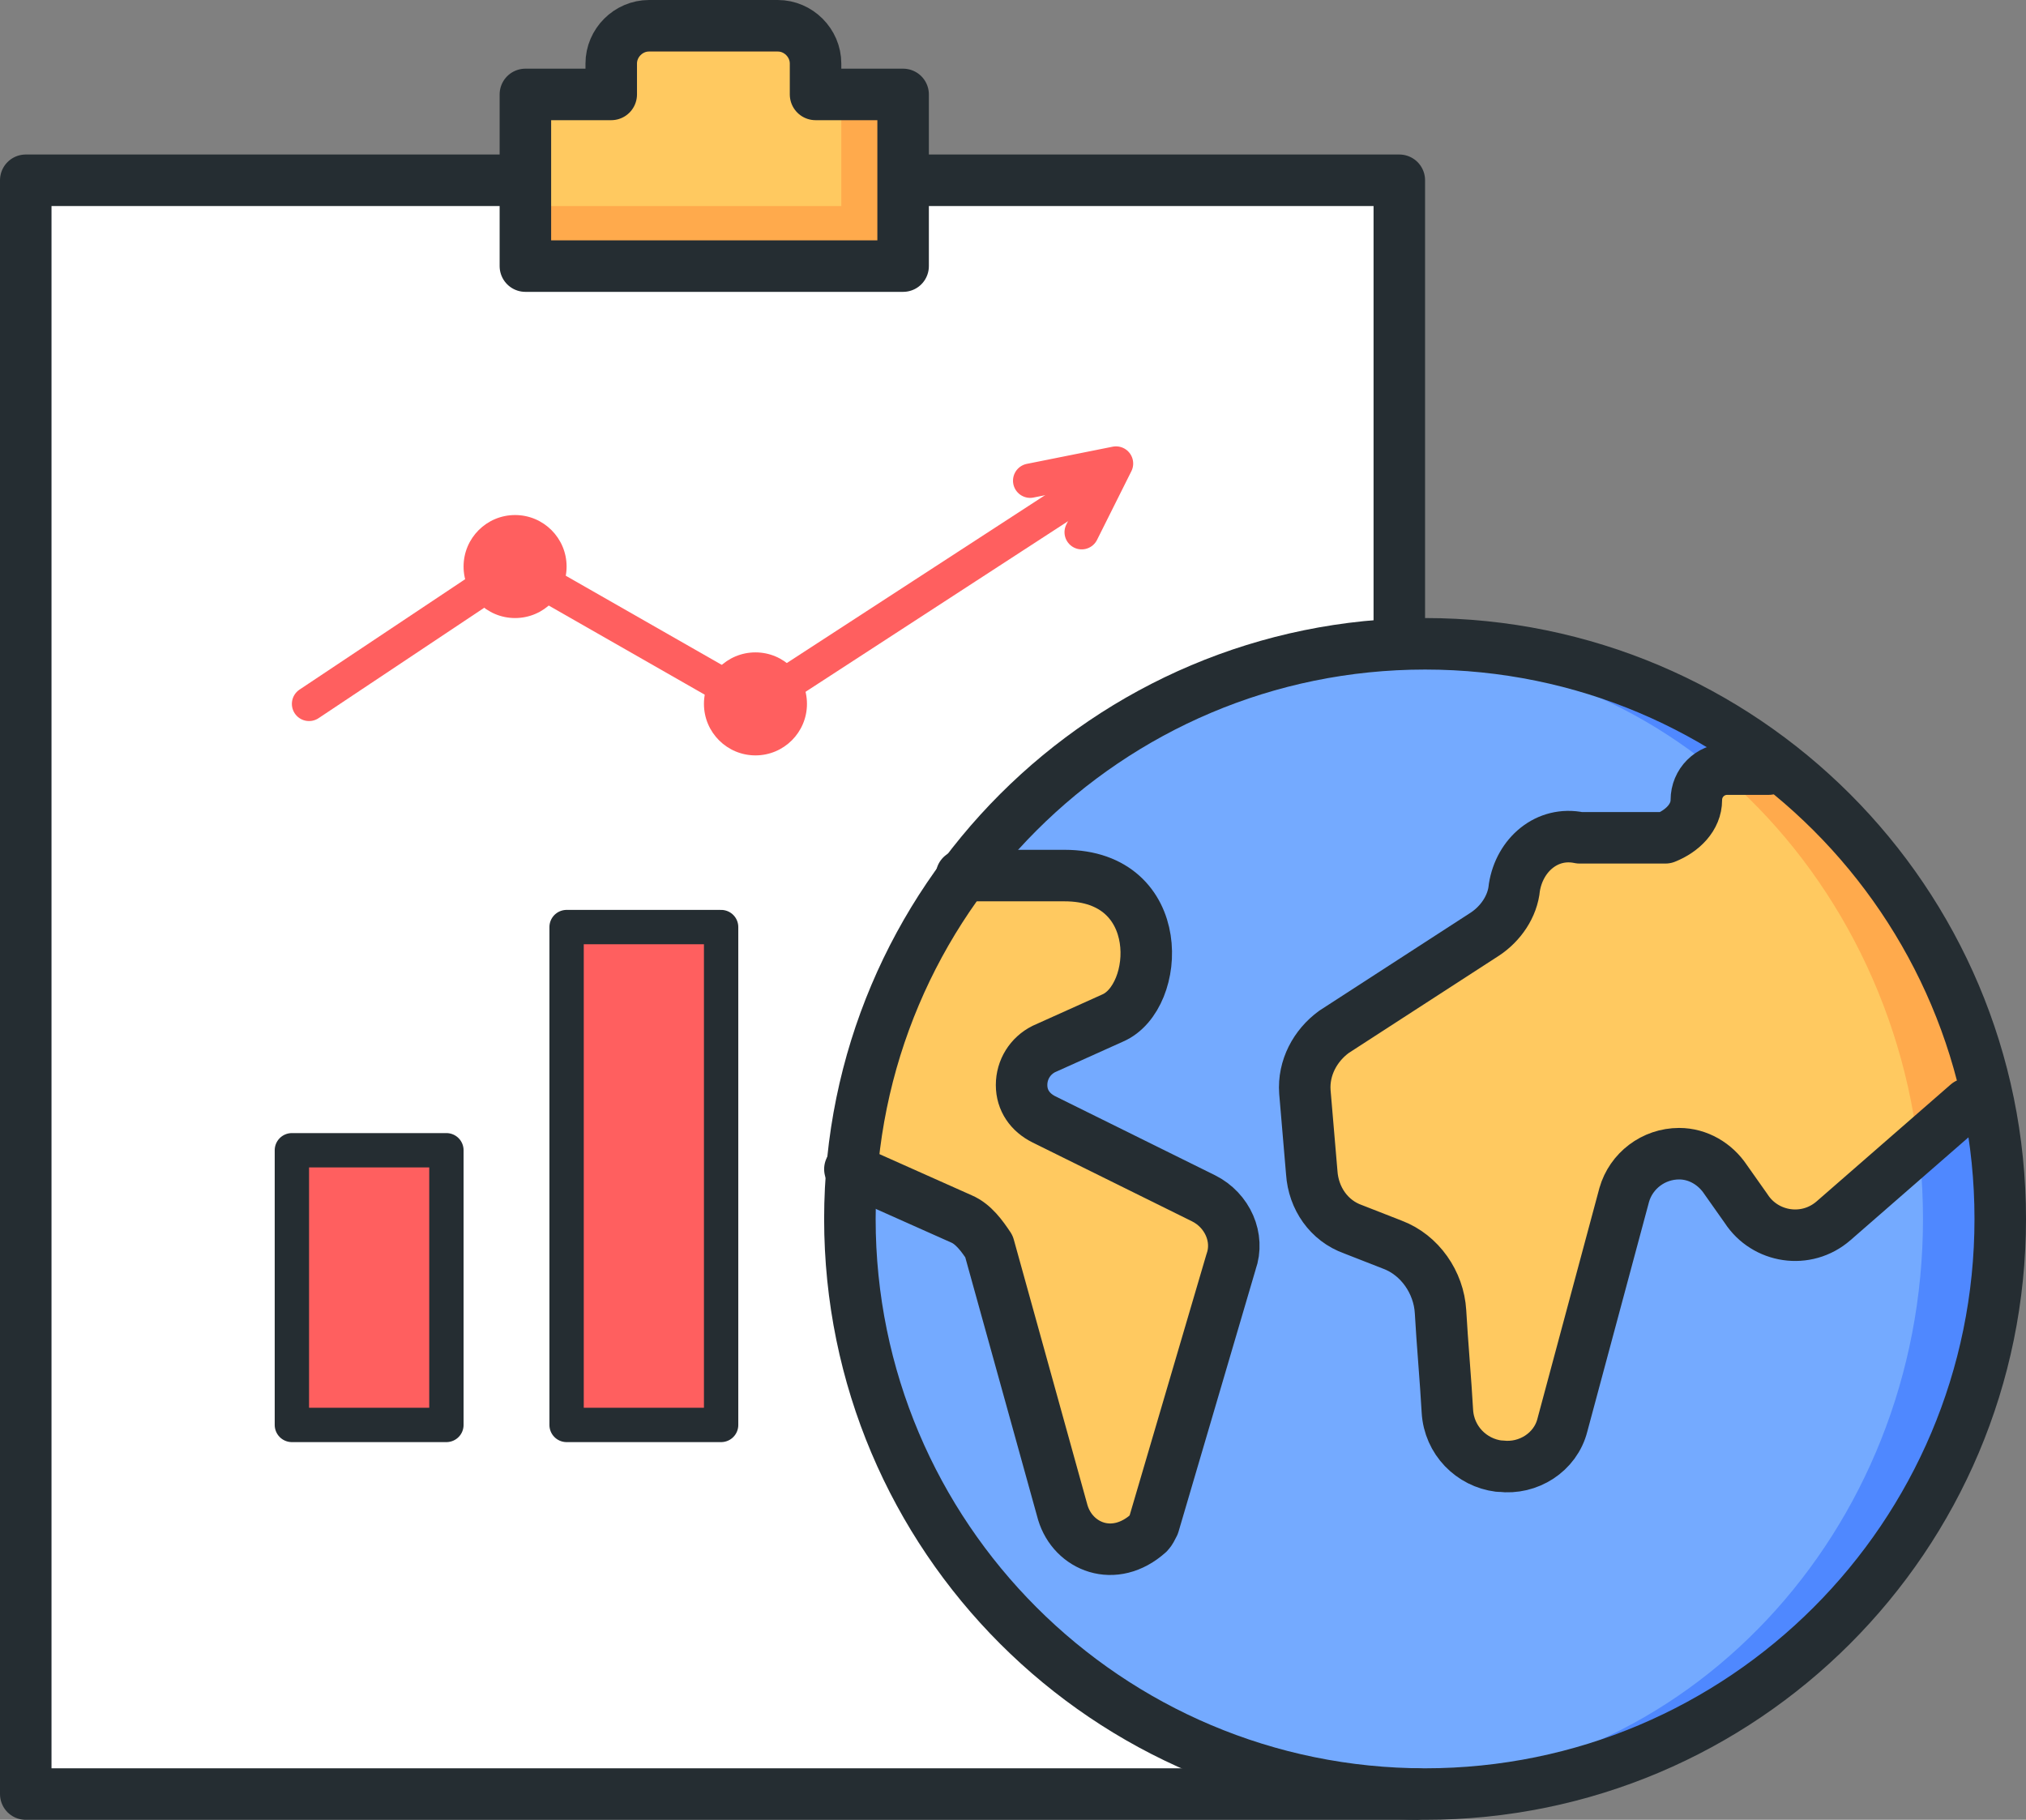
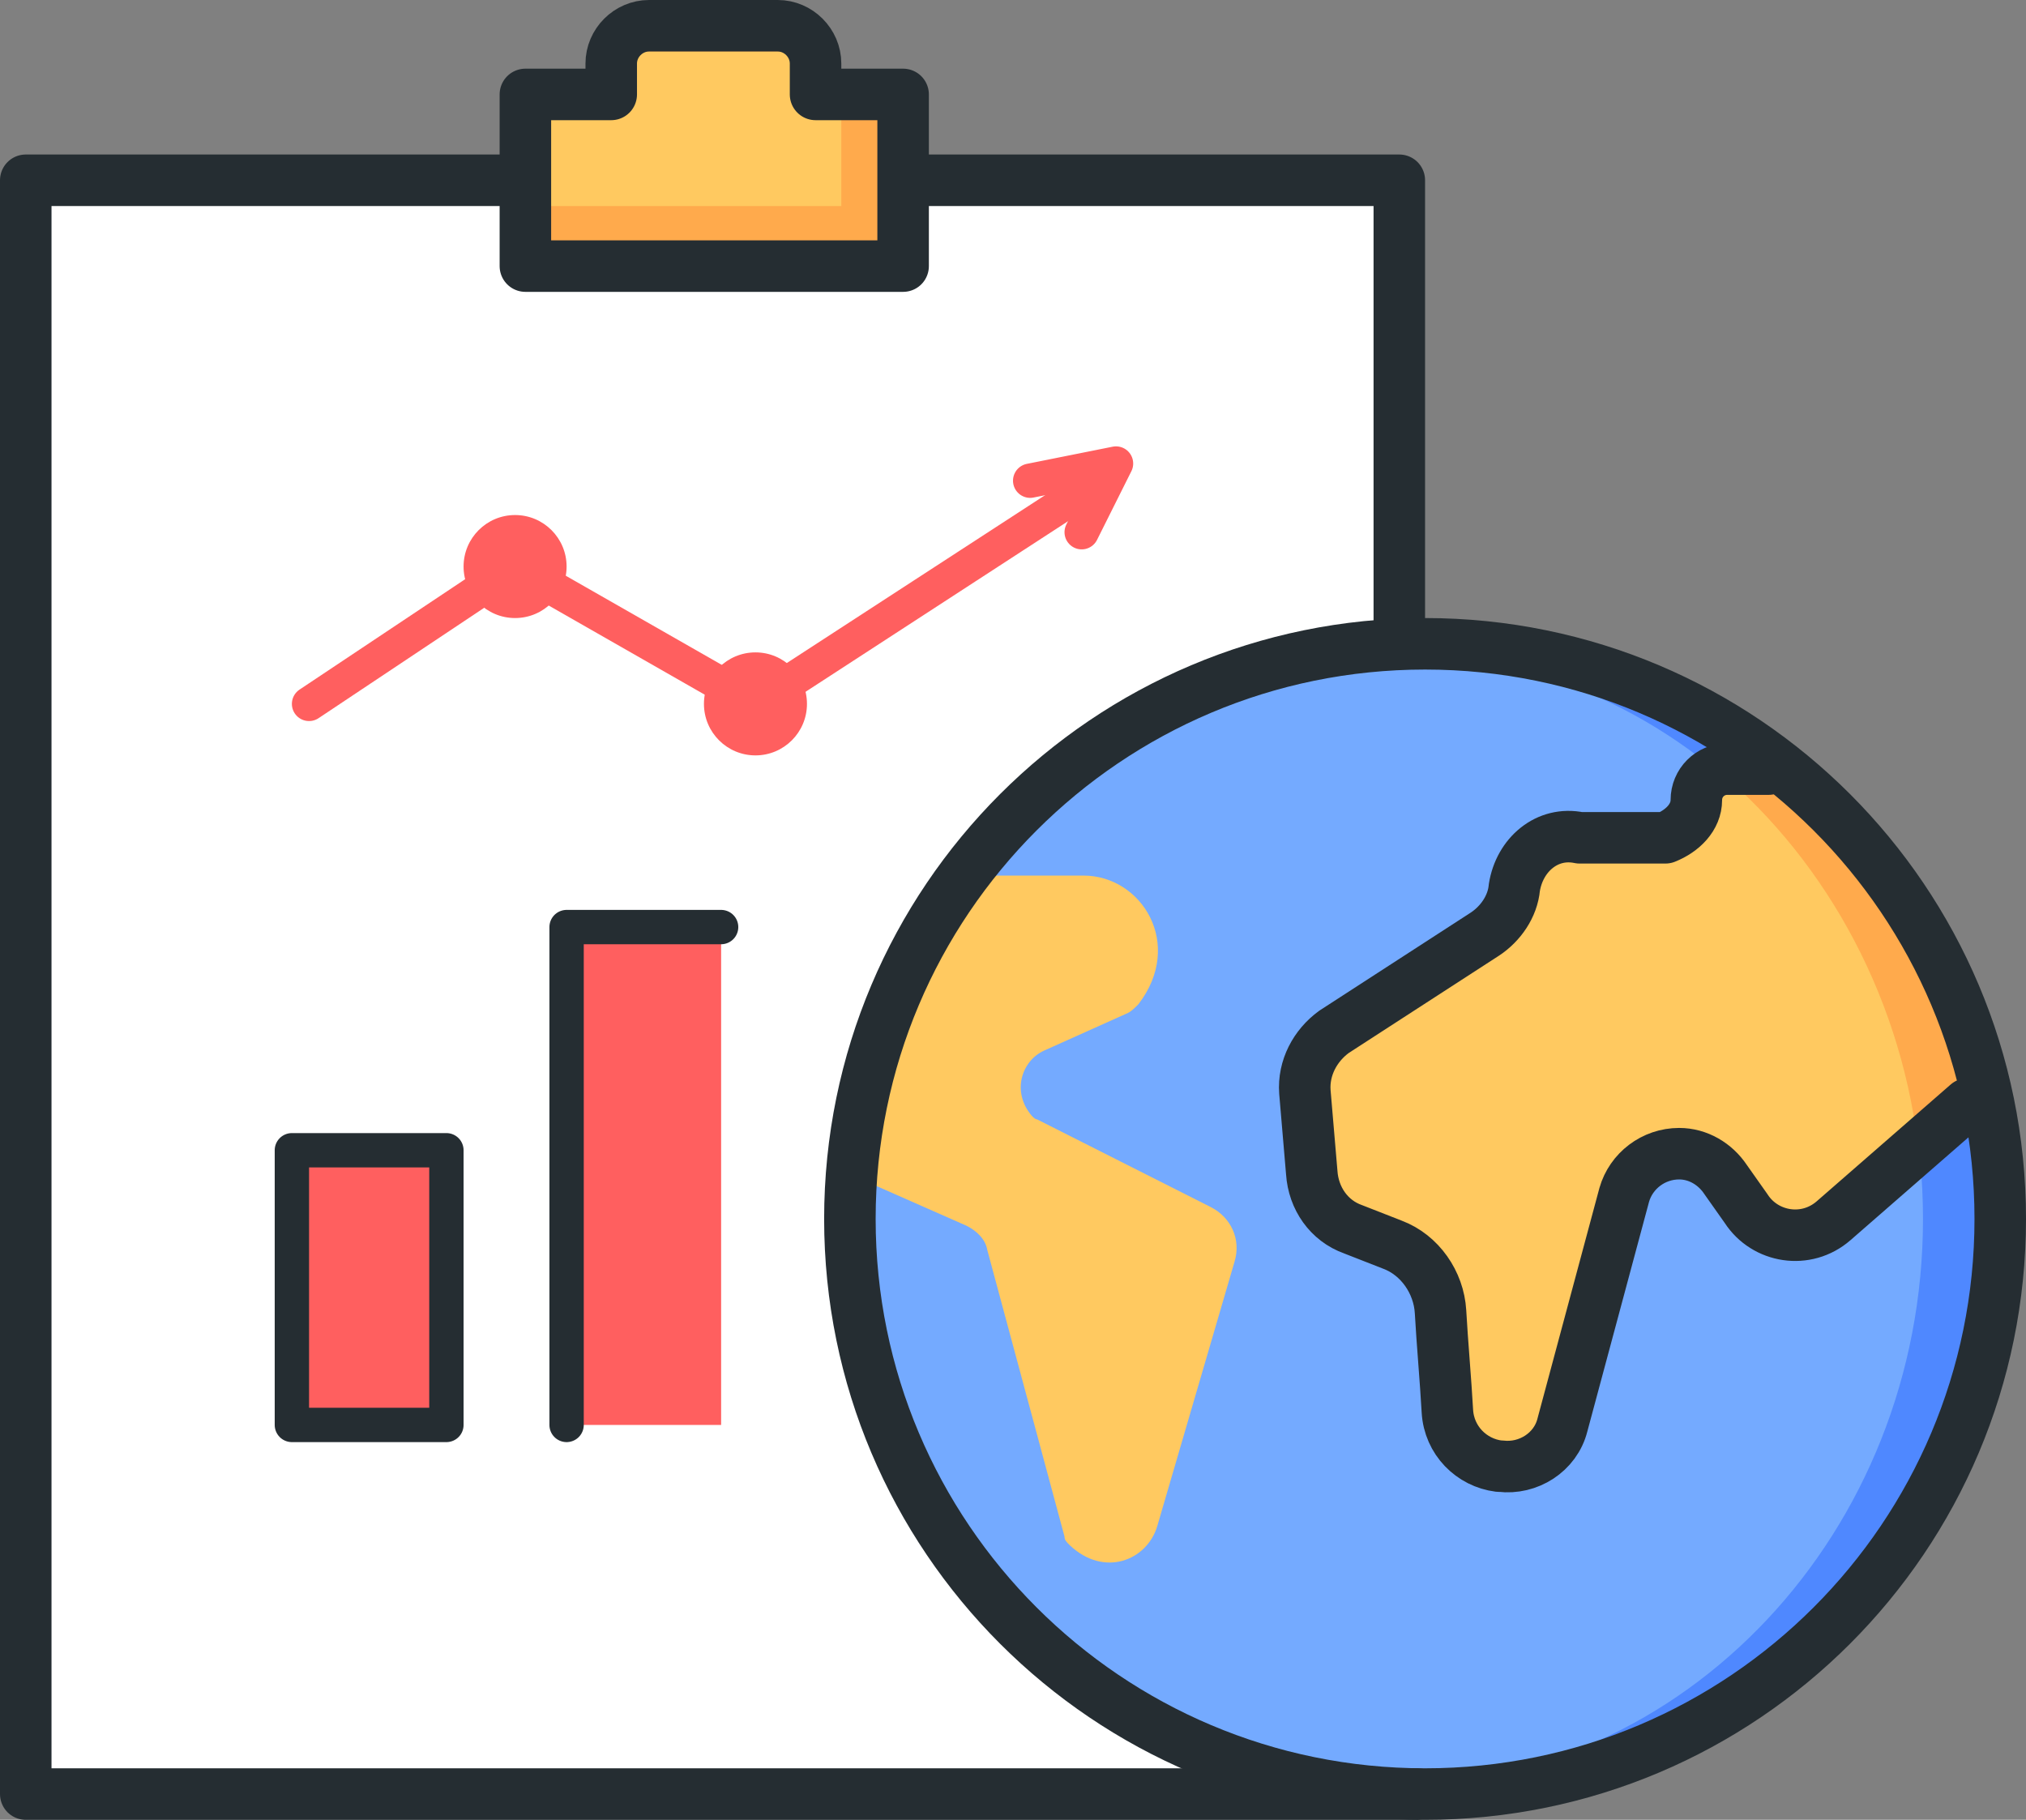
<svg xmlns="http://www.w3.org/2000/svg" width="118" height="106" viewBox="0 0 118 106" fill="none">
  <rect x="0" y="0" width="118" height="106" fill="#808080" stroke="none" />
  <g clip-path="url(#clip0_2155_2319)">
    <path d="M81 11H1V104H81V11Z" fill="white" />
    <path d="M26 67H17V83H26V67Z" fill="#FF5F5F" />
    <path d="M42 54H33V83H42V54Z" fill="#FF5F5F" />
    <path d="M47 6V2H35V6H30V15H52V6H47Z" fill="#FFAA4C" />
    <path d="M36 3V6H31V12H49V6L47 3H36Z" fill="#FFC960" />
    <path d="M83 104C101.225 104 116 89.225 116 71C116 52.775 101.225 38 83 38C64.775 38 50 52.775 50 71C50 89.225 64.775 104 83 104Z" fill="#4F88FF" />
    <path d="M81 104C98.121 104 112 89.225 112 71C112 52.775 98.121 38 81 38C63.879 38 50 52.775 50 71C50 89.225 63.879 104 81 104Z" fill="#74AAFF" />
    <path d="M70.5 70.3L60.4 65.2C60.3 65.2 60.2 65.1 60.1 65C58.9 63.6 59.5 61.8 60.8 61.2L65.7 59C65.9 58.9 66.1 58.7 66.3 58.5C69 55 66.5 51 63.1 51H56C52.2 56.6 49.7 62.3 49.5 68.4L56.3 71.4C56.9 71.7 57.4 72.2 57.5 72.8L62 89.5C62 89.7 62.1 89.8 62.3 90C64.3 91.9 66.8 90.9 67.4 88.9L71.9 73.5C72.3 72.2 71.7 70.9 70.5 70.3Z" fill="#FFC960" />
    <path d="M103.6 45H101.1C100.1 45 99.3 45.8 99.3 46.8C99.3 47.8 98.5 48.6 97.5 49H92.5C90.6 48.6 88.9 50 88.7 51.9C88.5 53 87.9 54 87 54.6L78 60.2C76.8 61 76.1 62.3 76.2 63.7L76.6 68.4C76.7 69.9 77.7 71.1 79 71.7L81.3 72.6C82.9 73.2 84.1 74.8 84.2 76.5C84.3 78.3 84.5 80.5 84.6 82.3C84.7 83.9 86 85.3 87.6 85.5H87.7C89.4 85.7 90.9 84.7 91.3 83.1L95 69.6C95.4 68.2 96.7 67.2 98.2 67.2C99.3 67.2 100.4 67.8 101 68.7L102.1 70.4C103.3 72.2 105.7 72.5 107.3 71.1L115.2 64.4C113.9 56.7 109.8 50.3 103.6 45Z" fill="#FFC960" />
    <path d="M111.8 67.5L116.6 63.6C115.1 55.8 110.8 49.4 104.4 44H101.7C101 44 100.4 44.4 100.1 44.9C106.5 50.3 110.9 58.4 111.8 67.5Z" fill="#FFAA4C" />
    <path d="M30 36C31.657 36 33 34.657 33 33C33 31.343 31.657 30 30 30C28.343 30 27 31.343 27 33C27 34.657 28.343 36 30 36Z" fill="#FF5F5F" />
    <path d="M44 44C45.657 44 47 42.657 47 41C47 39.343 45.657 38 44 38C42.343 38 41 39.343 41 41C41 42.657 42.343 44 44 44Z" fill="#FF5F5F" />
    <path d="M18 41L30 33L44 41L64 28" stroke="#FF5F5F" stroke-width="2" stroke-miterlimit="10" stroke-linecap="round" stroke-linejoin="round" />
    <path d="M60 28L65 27L63 31" stroke="#FF5F5F" stroke-width="2" stroke-miterlimit="10" stroke-linecap="round" stroke-linejoin="round" />
    <path d="M82.5 104.5H1.5V10.5H29.5" stroke="#252D32" stroke-width="3" stroke-miterlimit="10" stroke-linecap="round" stroke-linejoin="round" />
    <path d="M53.5 10.5H81.5V36.5" stroke="#252D32" stroke-width="3" stroke-miterlimit="10" stroke-linecap="round" stroke-linejoin="round" />
    <path d="M47.5 5.5V3.7C47.5 2.5 46.5 1.5 45.3 1.5H37.8C36.6 1.5 35.6 2.5 35.6 3.7V5.5H30.6V15.5H52.6V5.5H47.5Z" stroke="#252D32" stroke-width="3" stroke-miterlimit="10" stroke-linecap="round" stroke-linejoin="round" />
    <path d="M26 67H17V83H26V67Z" stroke="#252D32" stroke-width="2" stroke-miterlimit="10" stroke-linecap="round" stroke-linejoin="round" />
-     <path d="M42 54H33V83H42V54Z" stroke="#252D32" stroke-width="2" stroke-miterlimit="10" stroke-linecap="round" stroke-linejoin="round" />
-     <path d="M56 51C56 51 61.6 51 62 51C68 51 67.6 58.1 64.8 59.3L60.8 61.1C60 61.5 59.5 62.3 59.5 63.2C59.5 64.1 60 64.8 60.8 65.2L70.1 69.8C71.5 70.5 72.2 72.1 71.7 73.5L67.2 88.8C67.1 89 67 89.2 66.9 89.3C64.9 91.1 62.5 90.1 61.9 88.1L57.6 72.6C57.2 72 56.7 71.3 56 71L49.5 68.1" stroke="#252D32" stroke-width="3" stroke-miterlimit="10" stroke-linecap="round" stroke-linejoin="round" />
+     <path d="M42 54H33V83V54Z" stroke="#252D32" stroke-width="2" stroke-miterlimit="10" stroke-linecap="round" stroke-linejoin="round" />
    <path d="M114.6 64.3L106.8 71.1C105.2 72.5 102.8 72.1 101.7 70.4L100.5 68.7C99.9 67.8 98.9 67.2 97.8 67.2C96.3 67.2 95 68.2 94.6 69.6L91 83C90.6 84.6 89 85.6 87.4 85.4H87.3C85.7 85.2 84.4 83.9 84.3 82.2C84.2 80.4 84 78.2 83.9 76.4C83.8 74.7 82.7 73.1 81.1 72.5L78.8 71.6C77.4 71.1 76.5 69.8 76.4 68.3L76 63.6C75.9 62.2 76.6 60.9 77.7 60.1L86.5 54.4C87.4 53.8 88.1 52.8 88.2 51.7C88.5 49.8 90.1 48.4 92 48.8H97C98 48.4 98.8 47.6 98.8 46.6C98.8 45.6 99.6 44.8 100.6 44.8H103" stroke="#252D32" stroke-width="3" stroke-miterlimit="10" stroke-linecap="round" stroke-linejoin="round" />
    <path d="M83 104.5C101.502 104.5 116.5 89.501 116.5 71C116.5 52.498 101.502 37.5 83 37.5C64.499 37.5 49.5 52.498 49.5 71C49.5 89.501 64.499 104.5 83 104.5Z" stroke="#252D32" stroke-width="3" stroke-miterlimit="10" stroke-linecap="round" stroke-linejoin="round" />
  </g>
  <defs>
    <clipPath id="clip0_2155_2319">
      <rect width="118" height="106" fill="white" />
    </clipPath>
  </defs>
</svg>